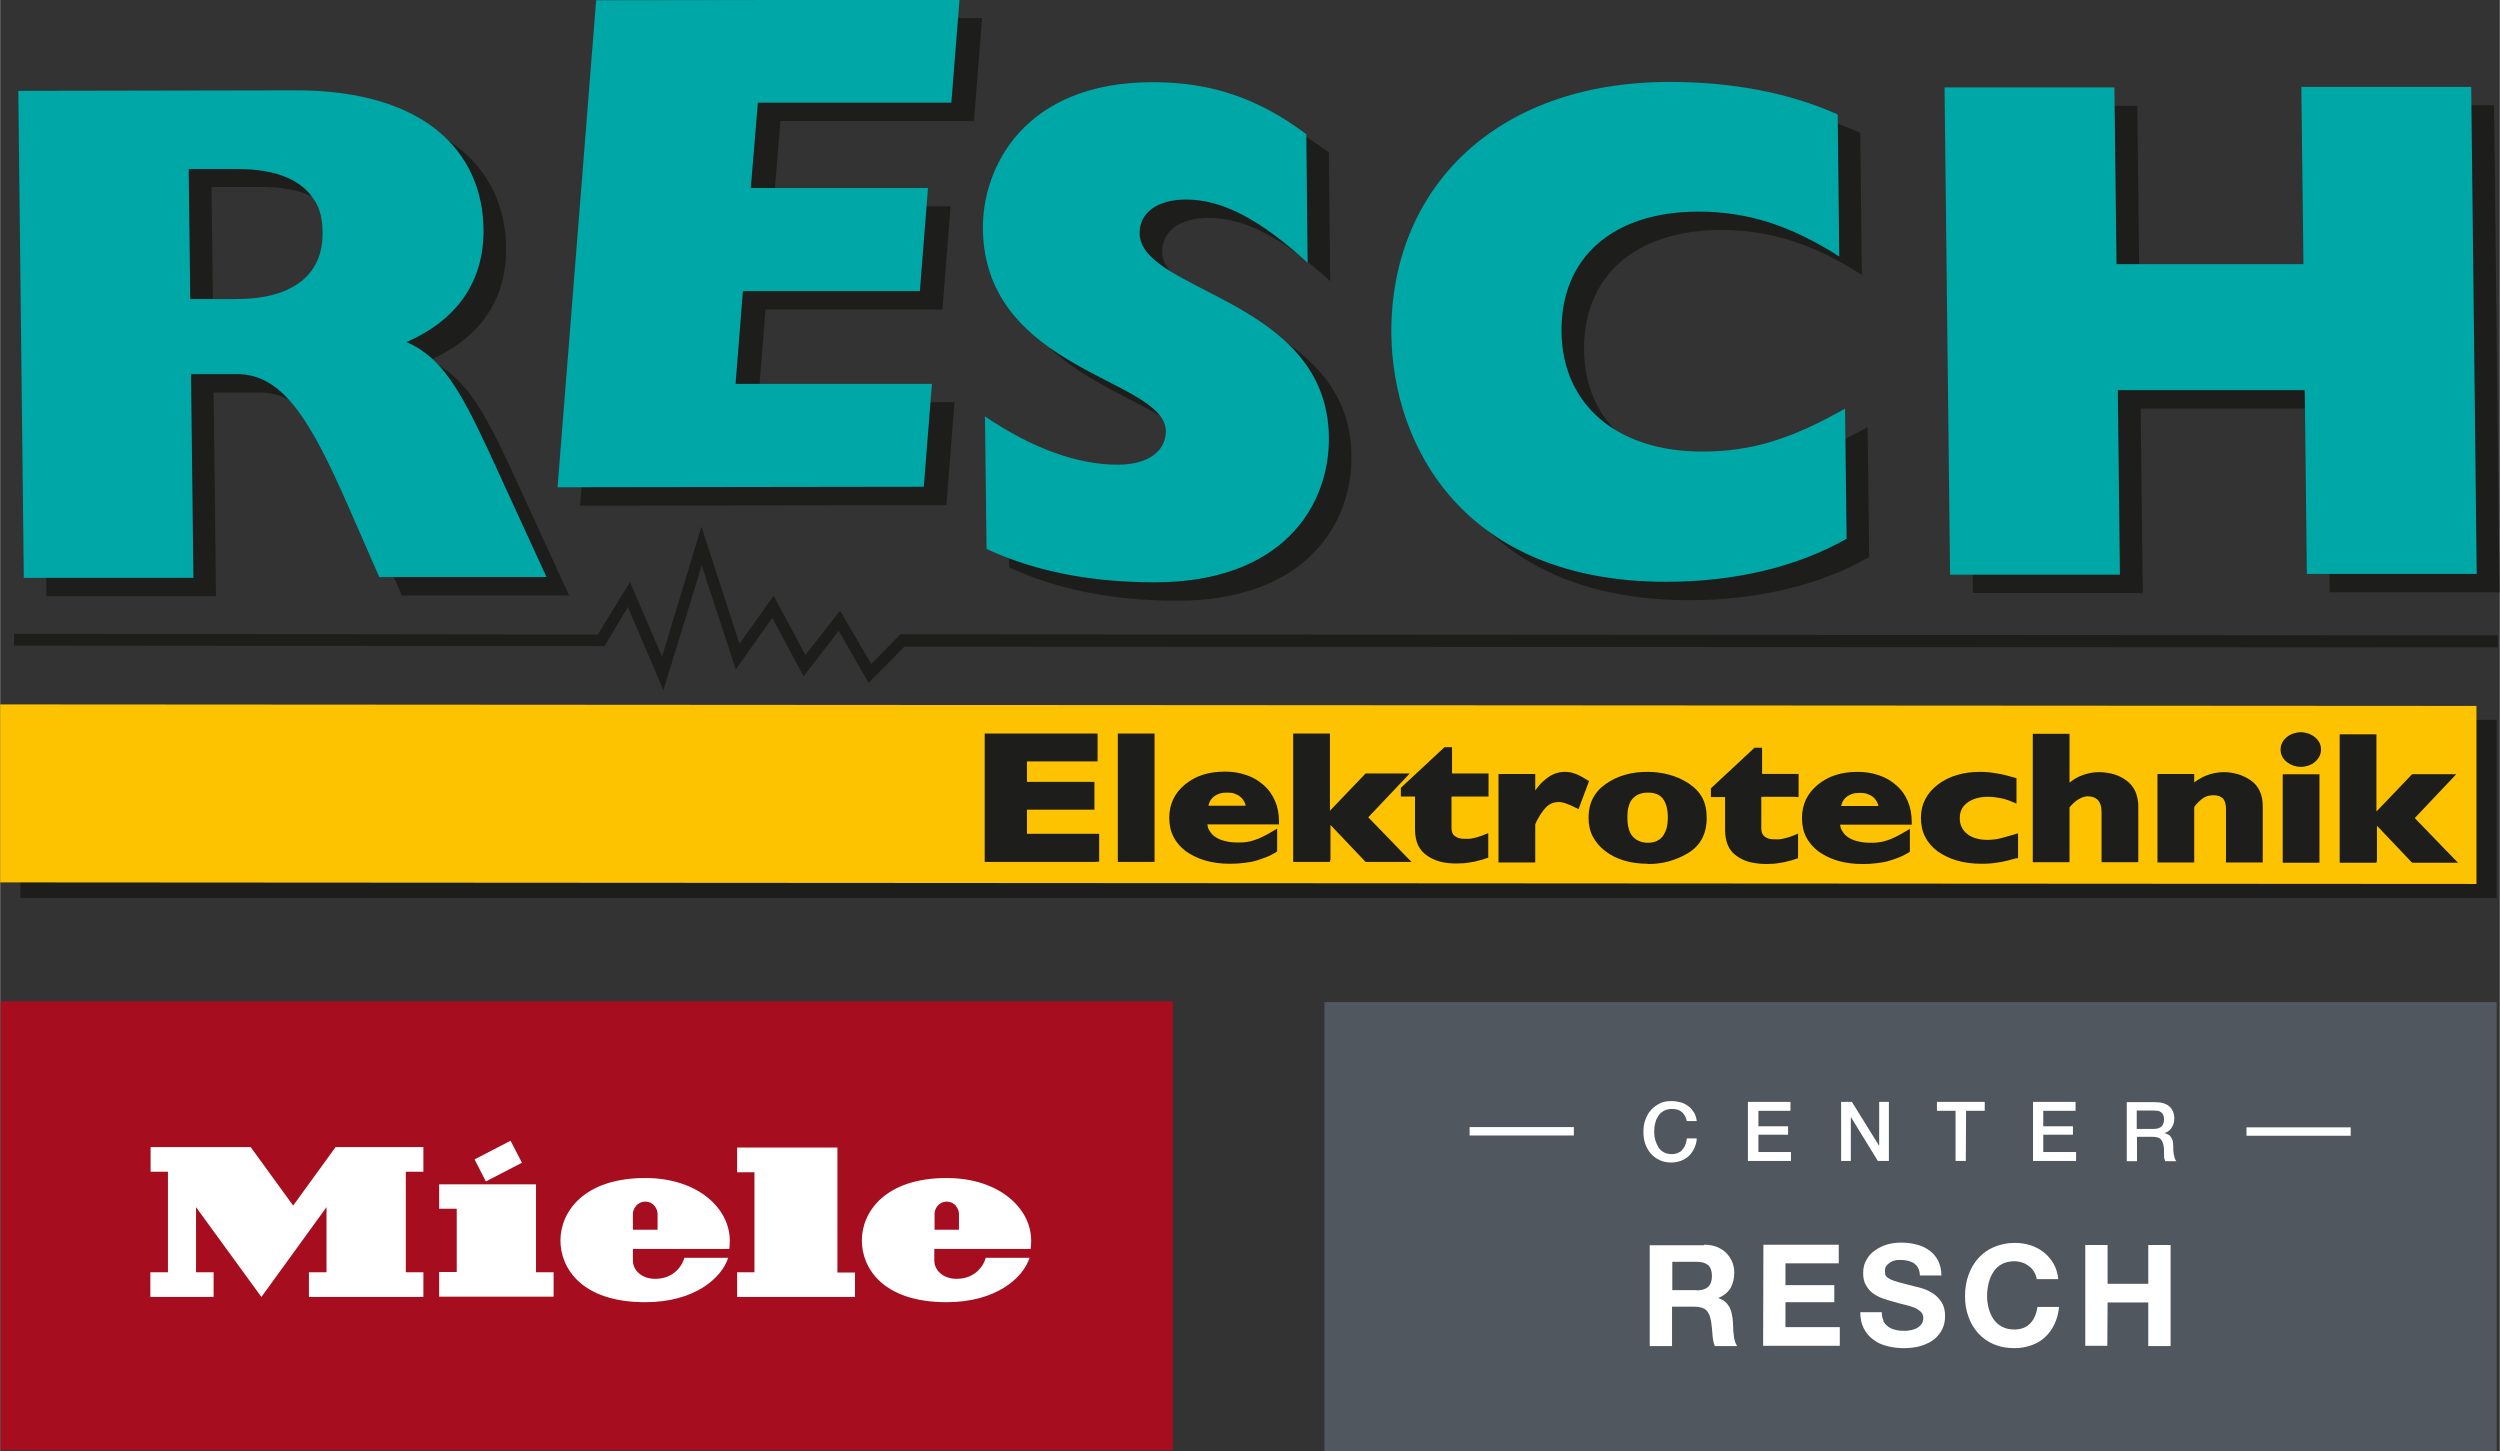
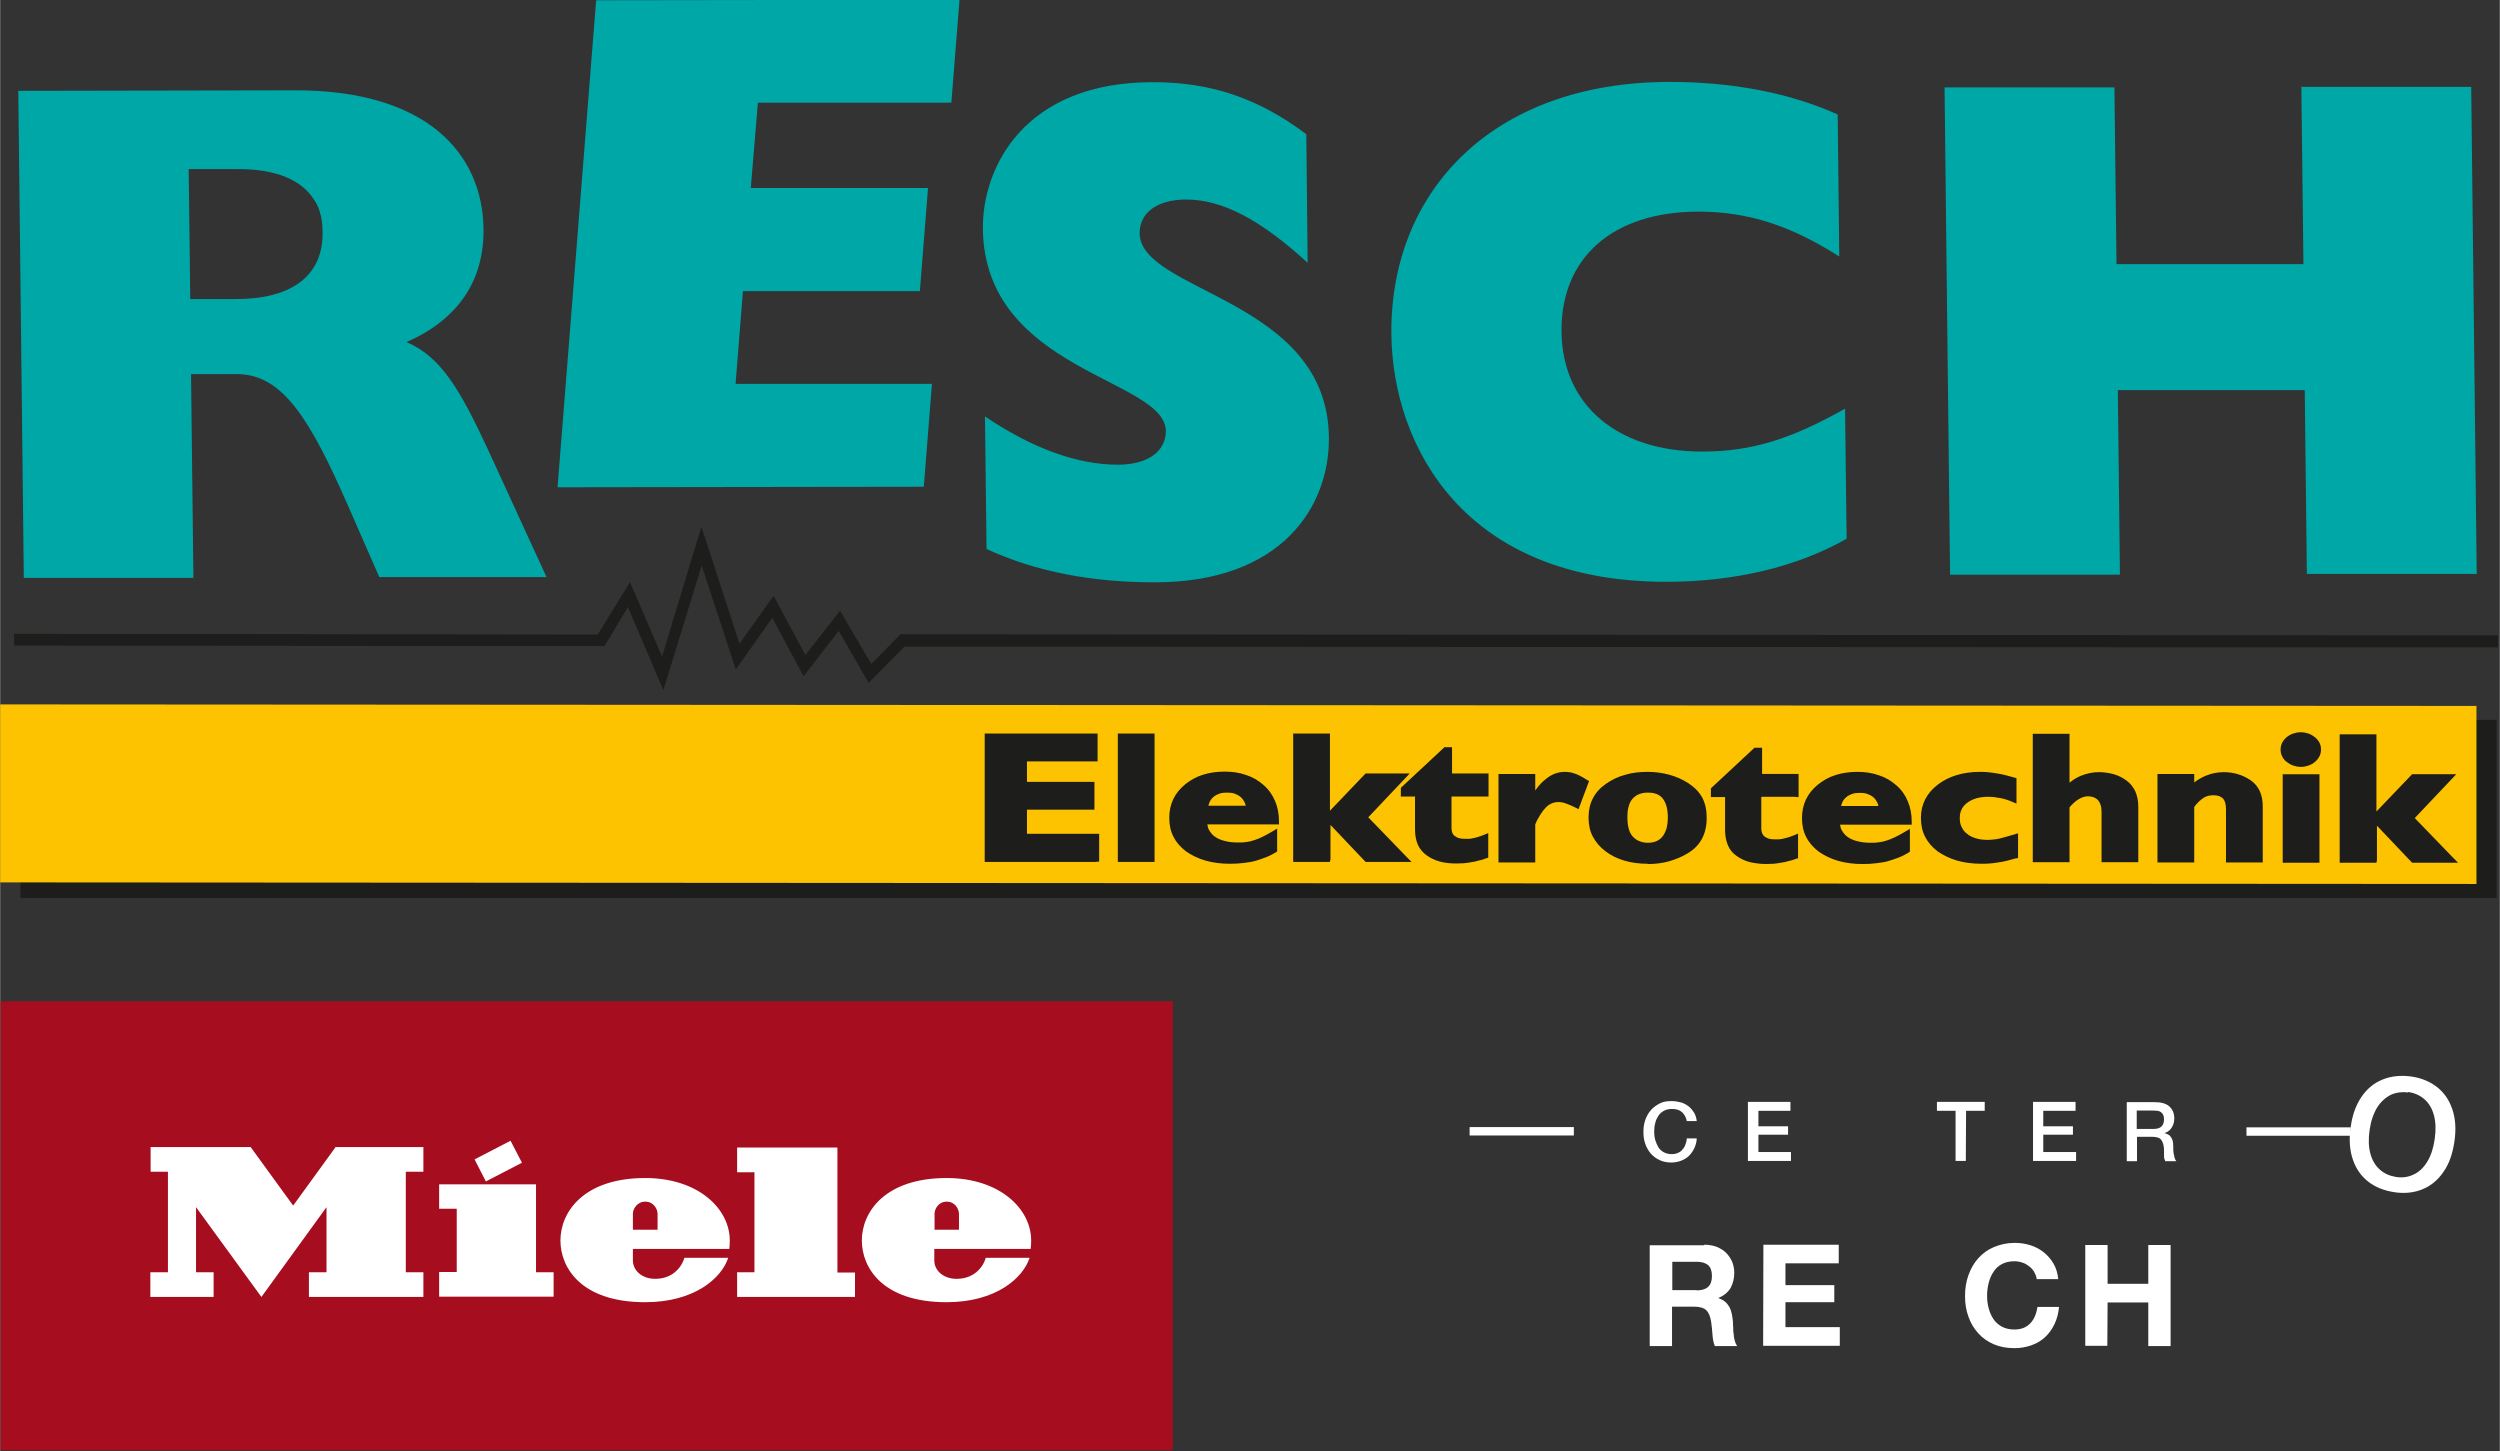
<svg xmlns="http://www.w3.org/2000/svg" id="uuid-d4cac370-3ff2-4fa4-8440-87ee5753551b" width="33.59mm" height="19.5mm" viewBox="0 0 95.21 55.28">
  <rect x="0" y="0" width="95.21" height="55.28" fill="#333333" stroke="none" />
  <defs>
    <style>.uuid-f44ed826-62cb-471c-b1f3-f1ada47c3f2a{fill:#fff;}.uuid-043da6ca-8ad4-47ef-8638-4cf3eb0b4d78{fill:#a60d1f;}.uuid-a238ad9a-0309-41b4-903c-1855cd321aff,.uuid-9fcfe40b-df8d-4f3f-9517-325896081529{fill:#1d1d1b;}.uuid-864af833-6e15-4b3a-859f-2f89f9394fd1{fill:#51575e;}.uuid-9fcfe40b-df8d-4f3f-9517-325896081529,.uuid-b0e2628a-be41-456b-80e3-652fcf240c17,.uuid-516e115c-c668-43d7-9b0d-030f0460e5fc{fill-rule:evenodd;}.uuid-b0e2628a-be41-456b-80e3-652fcf240c17{fill:#fdc300;}.uuid-516e115c-c668-43d7-9b0d-030f0460e5fc{fill:#00a7a7;}</style>
  </defs>
  <path class="uuid-f44ed826-62cb-471c-b1f3-f1ada47c3f2a" d="M91.72,41.61c-.24-.03-.46,0-.66,.09-.2,.1-.38,.26-.52,.48-.14,.23-.24,.51-.29,.86s-.04,.65,.03,.9c.07,.26,.19,.46,.36,.61,.17,.15,.37,.24,.62,.28s.48,0,.68-.1c.21-.1,.38-.27,.51-.49,.14-.23,.23-.51,.28-.86s.04-.64-.03-.9c-.07-.26-.19-.46-.36-.61-.17-.15-.38-.24-.62-.28m-2.19,1.34c.06-.46,.2-.84,.41-1.15,.21-.31,.48-.53,.8-.66,.32-.13,.68-.17,1.07-.12s.73,.19,1,.4c.27,.21,.47,.49,.59,.85,.12,.35,.15,.76,.08,1.23s-.2,.85-.42,1.16c-.21,.31-.48,.53-.8,.66-.32,.13-.68,.17-1.07,.11s-.72-.19-.99-.4c-.27-.21-.47-.49-.59-.85-.12-.35-.15-.77-.08-1.24Z" />
  <rect class="uuid-043da6ca-8ad4-47ef-8638-4cf3eb0b4d78" x=".02" y="38.14" width="44.65" height="17.1" />
  <path class="uuid-f44ed826-62cb-471c-b1f3-f1ada47c3f2a" d="M12.76,43.69h3.36s0,.94,0,.94h-.67s0,3.83,0,3.83h.67s0,.94,0,.94h-4.36s0-.94,0-.94h.67s0-2.48,0-2.48l-2.48,3.42-2.49-3.42v2.48s.67,0,.67,0v.94s-2.41,0-2.41,0v-.94s.67,0,.67,0v-3.83s-.66,0-.66,0v-.94s3.81,0,3.81,0l1.62,2.23,1.61-2.22Zm7.65,1.42h-3.69s0,.93,0,.93h.67s0,2.41,0,2.41h-.67s0,.94,0,.94h4.36s0-.93,0-.93h-.67s0-3.35,0-3.35Zm-.54-.83l-.43-.83-1.37,.71,.43,.84,1.37-.71Zm4.23,2.56h.94s0-.6,0-.6c0-.18-.14-.47-.47-.47-.3,0-.47,.27-.47,.46v.6Zm0,.73v.44c0,.37,.33,.7,.85,.7,.75,0,1.05-.56,1.11-.8,.81,0,1.44,0,1.67,0-.25,.77-1.28,1.69-3.16,1.69-2.46,0-3.23-1.33-3.23-2.35,0-1.09,.89-2.38,3.23-2.38,2.02,0,3.22,1.17,3.22,2.38,0,.2-.02,.32-.02,.32h-3.67Zm4.63,.89h-.66s0,.94,0,.94h4.49s0-.93,0-.93h-.67s0-4.76,0-4.76h-3.82s0,.94,0,.94h.66s0,3.83,0,3.83Zm6.85-1.62h.94s0-.6,0-.6c0-.18-.14-.47-.47-.47-.3,0-.46,.27-.46,.46v.6Zm0,.73v.44c0,.37,.33,.7,.85,.7,.75,0,1.05-.56,1.11-.8,.81,0,1.44,0,1.67,0-.25,.77-1.28,1.69-3.16,1.69-2.46,0-3.23-1.33-3.23-2.35,0-1.09,.89-2.38,3.23-2.38,2.02,0,3.22,1.17,3.22,2.38,0,.2-.02,.32-.02,.32h-3.67Z" />
-   <rect class="uuid-864af833-6e15-4b3a-859f-2f89f9394fd1" x="50.44" y="38.17" width="44.65" height="17.1" />
  <path class="uuid-f44ed826-62cb-471c-b1f3-f1ada47c3f2a" d="M64.24,42.68c-.02-.07-.04-.13-.07-.18-.03-.05-.07-.1-.11-.14-.05-.04-.1-.07-.16-.09-.06-.02-.13-.03-.22-.03-.12,0-.22,.02-.31,.07-.09,.05-.16,.11-.21,.19s-.1,.17-.12,.28c-.03,.1-.04,.21-.04,.32,0,.11,.01,.21,.04,.32,.03,.1,.07,.19,.12,.28,.05,.08,.13,.15,.21,.19,.09,.05,.19,.07,.31,.07,.09,0,.17-.02,.23-.05,.07-.03,.13-.07,.17-.13,.05-.05,.09-.12,.11-.19,.03-.07,.05-.15,.05-.23h.38c0,.13-.04,.26-.09,.37-.05,.11-.12,.21-.2,.29-.08,.08-.18,.14-.3,.19-.11,.04-.24,.07-.37,.07-.17,0-.32-.03-.45-.09-.13-.06-.25-.15-.34-.25-.09-.11-.16-.23-.21-.37-.05-.14-.07-.29-.07-.46,0-.16,.02-.31,.07-.45,.05-.14,.12-.27,.21-.37,.09-.11,.21-.19,.34-.26s.28-.09,.45-.09c.13,0,.24,.02,.36,.05,.11,.03,.21,.09,.29,.15,.09,.07,.15,.15,.21,.24,.05,.09,.09,.2,.1,.32h-.39Z" />
  <polygon class="uuid-f44ed826-62cb-471c-b1f3-f1ada47c3f2a" points="66.57 41.97 68.19 41.97 68.19 42.31 66.97 42.31 66.97 42.9 68.1 42.9 68.1 43.22 66.97 43.22 66.97 43.88 68.21 43.88 68.21 44.22 66.57 44.22 66.57 41.97" />
-   <polygon class="uuid-f44ed826-62cb-471c-b1f3-f1ada47c3f2a" points="70.12 41.97 70.53 41.97 71.56 43.63 71.57 43.63 71.57 41.97 71.94 41.97 71.94 44.22 71.52 44.22 70.5 42.56 70.49 42.56 70.49 44.22 70.12 44.22 70.12 41.97" />
  <polygon class="uuid-f44ed826-62cb-471c-b1f3-f1ada47c3f2a" points="73.77 41.97 75.59 41.97 75.59 42.31 74.88 42.31 74.87 44.22 74.48 44.22 74.48 42.31 73.77 42.31 73.77 41.97" />
  <polygon class="uuid-f44ed826-62cb-471c-b1f3-f1ada47c3f2a" points="77.43 41.97 79.05 41.97 79.05 42.31 77.82 42.31 77.82 42.9 78.95 42.9 78.95 43.22 77.82 43.22 77.82 43.88 79.07 43.88 79.07 44.22 77.43 44.22 77.43 41.97" />
  <path class="uuid-f44ed826-62cb-471c-b1f3-f1ada47c3f2a" d="M80.99,41.98h1.07c.25,0,.43,.05,.56,.16,.12,.11,.19,.26,.19,.45,0,.11-.02,.2-.05,.27-.03,.07-.07,.13-.11,.17-.04,.04-.08,.07-.12,.09-.04,.02-.07,.03-.09,.04h0s.07,.02,.11,.04c.04,.02,.08,.04,.11,.08,.03,.04,.06,.08,.08,.14,.02,.06,.03,.13,.03,.22,0,.13,0,.25,.03,.36,.02,.11,.05,.19,.09,.23h-.42s-.05-.1-.05-.16c0-.06,0-.12,0-.17,0-.1,0-.19-.02-.27-.01-.07-.04-.14-.07-.19-.03-.05-.08-.09-.14-.11-.06-.02-.13-.03-.22-.03h-.58s0,.93,0,.93h-.39s0-2.25,0-2.25Zm.39,1.02h.65c.13,0,.22-.03,.29-.09,.06-.06,.1-.15,.1-.27,0-.07-.01-.13-.03-.17-.02-.05-.05-.08-.09-.11-.04-.03-.08-.04-.13-.05-.05,0-.1-.01-.15-.01h-.64s0,.7,0,.7Z" />
  <rect class="uuid-f44ed826-62cb-471c-b1f3-f1ada47c3f2a" x="85.56" y="42.94" width="3.97" height=".32" />
  <rect class="uuid-f44ed826-62cb-471c-b1f3-f1ada47c3f2a" x="55.97" y="42.93" width="3.97" height=".32" />
  <path class="uuid-f44ed826-62cb-471c-b1f3-f1ada47c3f2a" d="M64.91,47.41c.17,0,.33,.03,.47,.08,.14,.06,.26,.13,.36,.23,.1,.1,.17,.21,.23,.34,.05,.13,.08,.26,.08,.41,0,.23-.05,.42-.14,.59-.1,.16-.25,.29-.47,.38h0c.1,.04,.19,.08,.26,.14,.07,.06,.12,.13,.17,.21,.04,.08,.07,.17,.09,.27,.02,.1,.03,.19,.04,.29,0,.06,0,.13,.01,.22,0,.08,0,.17,.02,.25,0,.09,.02,.17,.04,.25,.02,.08,.05,.14,.09,.2h-.85c-.05-.12-.08-.27-.09-.44-.01-.17-.03-.33-.05-.48-.03-.2-.09-.35-.18-.44-.09-.09-.25-.14-.46-.14h-.85s0,1.5,0,1.5h-.85s0-3.84,0-3.84h2.07Zm-.3,1.74c.19,0,.34-.04,.44-.13,.1-.09,.15-.23,.15-.42,0-.19-.05-.32-.14-.41-.1-.08-.24-.13-.44-.13h-.93s0,1.08,0,1.08h.93Z" />
  <polygon class="uuid-f44ed826-62cb-471c-b1f3-f1ada47c3f2a" points="70.03 47.41 70.03 48.12 68 48.12 68 48.95 69.86 48.95 69.86 49.6 68 49.6 68 50.55 70.07 50.55 70.07 51.26 67.15 51.26 67.16 47.41 70.03 47.41" />
-   <path class="uuid-f44ed826-62cb-471c-b1f3-f1ada47c3f2a" d="M71.72,50.31c.05,.09,.11,.16,.19,.22,.08,.06,.17,.1,.27,.12,.1,.03,.21,.04,.32,.04,.08,0,.16,0,.24-.02,.09-.01,.17-.04,.24-.07,.08-.04,.14-.09,.19-.15,.05-.06,.08-.14,.08-.24,0-.1-.03-.19-.1-.25-.07-.06-.15-.12-.26-.16-.11-.04-.23-.08-.37-.11-.14-.03-.27-.07-.41-.11-.14-.04-.28-.08-.42-.13-.14-.05-.26-.12-.37-.2-.11-.08-.19-.19-.26-.31-.07-.12-.1-.27-.1-.45,0-.2,.04-.37,.13-.51,.08-.15,.19-.27,.33-.36,.14-.1,.29-.17,.46-.22,.17-.05,.34-.07,.52-.07,.2,0,.39,.02,.58,.07,.18,.04,.35,.12,.49,.22,.14,.1,.26,.23,.34,.39,.08,.16,.13,.35,.13,.57h-.82c0-.12-.03-.21-.07-.29-.04-.08-.1-.13-.16-.18-.07-.04-.15-.07-.23-.09-.09-.02-.18-.03-.29-.03-.07,0-.14,0-.2,.02-.07,.01-.13,.04-.19,.08-.06,.04-.1,.08-.14,.13-.04,.05-.05,.12-.05,.2,0,.08,.01,.14,.04,.18,.03,.05,.09,.09,.17,.13,.08,.04,.2,.08,.35,.12,.15,.04,.34,.09,.58,.15,.07,.01,.17,.04,.3,.08,.13,.04,.25,.1,.38,.18,.13,.08,.23,.19,.33,.33,.09,.14,.14,.32,.14,.53,0,.18-.03,.34-.1,.49-.07,.15-.17,.28-.3,.39-.13,.11-.3,.19-.5,.26-.2,.06-.43,.09-.69,.09-.21,0-.42-.03-.62-.08-.2-.05-.38-.13-.53-.25-.15-.11-.27-.25-.36-.43-.09-.17-.13-.38-.13-.61h.82c0,.13,.02,.24,.07,.33" />
  <path class="uuid-f44ed826-62cb-471c-b1f3-f1ada47c3f2a" d="M77.47,48.44c-.05-.08-.11-.15-.19-.21-.08-.06-.16-.11-.26-.14-.09-.03-.19-.05-.3-.05-.19,0-.35,.04-.48,.11-.13,.07-.24,.17-.32,.3-.08,.12-.14,.26-.18,.42-.04,.16-.06,.32-.06,.49,0,.16,.02,.32,.06,.47,.04,.15,.1,.29,.18,.41,.08,.12,.19,.22,.32,.29,.13,.07,.29,.11,.48,.11,.26,0,.46-.08,.61-.24,.15-.16,.23-.37,.27-.62h.82c-.02,.24-.08,.46-.17,.65-.09,.19-.21,.36-.36,.5-.15,.14-.32,.24-.52,.31-.2,.07-.41,.11-.65,.11-.29,0-.56-.05-.79-.15s-.43-.24-.59-.42c-.16-.18-.29-.39-.37-.63-.09-.24-.13-.5-.13-.78,0-.29,.04-.55,.13-.8,.09-.25,.21-.46,.37-.64,.16-.18,.36-.33,.6-.43,.24-.1,.5-.16,.79-.16,.21,0,.41,.03,.6,.09,.19,.06,.36,.15,.51,.27,.15,.12,.27,.26,.37,.43,.1,.17,.16,.37,.18,.59h-.82c-.01-.1-.05-.19-.1-.27" />
  <polygon class="uuid-f44ed826-62cb-471c-b1f3-f1ada47c3f2a" points="80.27 47.42 80.27 48.9 81.82 48.9 81.82 47.42 82.67 47.42 82.67 51.27 81.82 51.27 81.82 49.61 80.27 49.61 80.26 51.26 79.42 51.26 79.42 47.42 80.27 47.42" />
  <rect class="uuid-a238ad9a-0309-41b4-903c-1855cd321aff" x=".77" y="27.42" width="94.32" height="6.78" />
-   <path class="uuid-9fcfe40b-df8d-4f3f-9517-325896081529" d="M71.14,16.26c-2.07,1.17-3.58,1.64-5.45,1.64-3.25,0-5.33-1.79-5.36-4.56-.03-2.83,1.95-4.57,5.2-4.58,1.87,0,3.5,.51,5.38,1.71l-.06-5.41c-1.8-.81-3.97-1.24-6.41-1.24-6.77,.01-10.65,4.2-10.59,9.62,.05,4.24,2.76,9.43,10.48,9.42,2.55,0,4.95-.55,6.86-1.64l-.06-4.95Zm-32.71,5.35c1.88,.87,4.02,1.27,6.41,1.27,4.82,0,6.66-2.87,6.63-5.53-.06-5.28-7.19-5.51-7.21-7.77,0-.79,.69-1.28,1.77-1.28,1.38,0,2.82,.76,4.63,2.41l-.05-4.9c-1.86-1.39-3.65-1.98-5.85-1.98-4.9,0-6.49,3.25-6.47,5.58,.06,5.44,6.95,5.7,6.97,7.71,0,.73-.63,1.28-1.83,1.28-1.54,0-3.26-.62-5.06-1.84l.06,5.03Zm-1.34-17l.31-3.92-13.84,.02-1.47,18.55,13.95-.02,.31-3.92h-7.48s.28-3.53,.28-3.53h6.74s.31-3.93,.31-3.93h-6.75s.27-3.25,.27-3.25h7.37Zm-24.24,3.72c-.47-.8-1.48-1.21-2.91-1.21h-1.89s.06,4.95,.06,4.95h1.76c2.09,0,3.29-.88,3.28-2.51,0-.49-.08-.88-.29-1.23ZM1.75,22.71h6.47s-.09-7.76-.09-7.76h1.76c1.76,0,2.81,1.81,4.21,4.99l1.2,2.74h6.37s-2.25-4.9-2.25-4.9c-1.03-2.2-1.75-3.48-3.08-4.05,1.97-.87,2.95-2.34,2.93-4.3-.03-2.91-2.2-5.3-7.18-5.29l-10.54,.02,.21,18.54Zm73.39-.12h6.47s-.08-7.03-.08-7.03h7.12s.08,7,.08,7h6.47s-.21-18.55-.21-18.55h-6.47s.08,6.75,.08,6.75h-7.12s-.08-6.73-.08-6.73h-6.47s.21,18.56,.21,18.56Z" />
  <polygon class="uuid-9fcfe40b-df8d-4f3f-9517-325896081529" points="23.91 23.12 25.26 26.29 26.72 21.54 28.02 25.5 29.41 23.53 30.6 25.76 31.94 24.03 33.08 26.01 34.44 24.63 95.14 24.66 95.14 24.2 34.29 24.16 33.18 25.29 31.99 23.26 30.67 24.95 29.46 22.69 28.16 24.52 26.71 20.06 25.21 25.01 23.99 22.17 22.76 24.17 .53 24.14 .53 24.59 23.02 24.61 23.91 23.12" />
-   <path class="uuid-516e115c-c668-43d7-9b0d-030f0460e5fc" d="M70.28,15.56c-2.07,1.17-3.58,1.64-5.45,1.64-3.25,0-5.33-1.79-5.36-4.56-.03-2.83,1.95-4.57,5.2-4.58,1.87,0,3.5,.51,5.38,1.71l-.06-5.41c-1.8-.81-3.97-1.24-6.41-1.24-6.77,.01-10.65,4.2-10.59,9.62,.05,4.24,2.76,9.43,10.48,9.42,2.55,0,4.95-.55,6.86-1.64l-.06-4.95Zm-32.71,5.35c1.88,.87,4.02,1.27,6.41,1.27,4.82,0,6.66-2.87,6.63-5.53-.06-5.28-7.19-5.51-7.21-7.77,0-.79,.69-1.28,1.77-1.28,1.38,0,2.83,.76,4.63,2.41l-.05-4.9c-1.86-1.39-3.65-1.98-5.85-1.98-4.9,0-6.49,3.25-6.47,5.58,.06,5.44,6.95,5.7,6.97,7.71,0,.73-.63,1.28-1.83,1.28-1.54,0-3.26-.62-5.06-1.84l.06,5.03Zm-1.34-17l.31-3.92-13.84,.02-1.47,18.55,13.95-.02,.31-3.92h-7.48s.28-3.53,.28-3.53h6.74s.31-3.93,.31-3.93h-6.75s.27-3.25,.27-3.25h7.37ZM11.98,7.65c-.47-.8-1.48-1.21-2.91-1.21h-1.89s.06,4.95,.06,4.95h1.76c2.09,0,3.29-.88,3.28-2.51,0-.49-.08-.88-.29-1.23ZM.88,22.01H7.36s-.09-7.76-.09-7.76h1.76c1.76,0,2.81,1.81,4.21,4.99l1.2,2.74h6.37s-2.25-4.9-2.25-4.9c-1.03-2.2-1.75-3.48-3.08-4.05,1.97-.87,2.95-2.34,2.93-4.3-.03-2.91-2.2-5.3-7.18-5.29l-10.54,.02,.21,18.54Zm73.39-.12h6.47s-.08-7.03-.08-7.03h7.12s.08,7,.08,7h6.47s-.21-18.55-.21-18.55h-6.47s.08,6.75,.08,6.75h-7.12s-.08-6.73-.08-6.73h-6.47s.21,18.56,.21,18.56Z" />
+   <path class="uuid-516e115c-c668-43d7-9b0d-030f0460e5fc" d="M70.28,15.56c-2.07,1.17-3.58,1.64-5.45,1.64-3.25,0-5.33-1.79-5.36-4.56-.03-2.83,1.95-4.57,5.2-4.58,1.87,0,3.5,.51,5.38,1.71l-.06-5.41c-1.8-.81-3.97-1.24-6.41-1.24-6.77,.01-10.65,4.2-10.59,9.62,.05,4.24,2.76,9.43,10.48,9.42,2.55,0,4.95-.55,6.86-1.64l-.06-4.95Zm-32.71,5.35c1.88,.87,4.02,1.27,6.41,1.27,4.82,0,6.66-2.87,6.63-5.53-.06-5.28-7.19-5.51-7.21-7.77,0-.79,.69-1.28,1.77-1.28,1.38,0,2.83,.76,4.63,2.41l-.05-4.9c-1.86-1.39-3.65-1.98-5.85-1.98-4.9,0-6.49,3.25-6.47,5.58,.06,5.44,6.95,5.7,6.97,7.71,0,.73-.63,1.28-1.83,1.28-1.54,0-3.26-.62-5.06-1.84l.06,5.03Zm-1.34-17l.31-3.92-13.84,.02-1.47,18.55,13.95-.02,.31-3.92h-7.48s.28-3.53,.28-3.53h6.74s.31-3.93,.31-3.93h-6.75s.27-3.25,.27-3.25h7.37ZM11.98,7.65c-.47-.8-1.48-1.21-2.91-1.21h-1.89s.06,4.95,.06,4.95h1.76c2.09,0,3.29-.88,3.28-2.51,0-.49-.08-.88-.29-1.23ZM.88,22.01H7.36s-.09-7.76-.09-7.76h1.76c1.76,0,2.81,1.81,4.21,4.99l1.2,2.74h6.37s-2.25-4.9-2.25-4.9c-1.03-2.2-1.75-3.48-3.08-4.05,1.97-.87,2.95-2.34,2.93-4.3-.03-2.91-2.2-5.3-7.18-5.29l-10.54,.02,.21,18.54Zm73.39-.12h6.47s-.08-7.03-.08-7.03h7.12s.08,7,.08,7h6.47s-.21-18.55-.21-18.55h-6.47s.08,6.75,.08,6.75h-7.12s-.08-6.73-.08-6.73h-6.47s.21,18.56,.21,18.56" />
  <path class="uuid-b0e2628a-be41-456b-80e3-652fcf240c17" d="M94.32,33.67l-94.32-.06v-6.78c31.43,.02,62.81,.04,94.32,.06v6.78Z" />
  <path class="uuid-9fcfe40b-df8d-4f3f-9517-325896081529" d="M90.52,30.9l1.32-1.38,.03-.03h.04s1.4,0,1.4,0h.24s-.16,.17-.16,.17l-1.42,1.5,1.48,1.53,.17,.17h-.24s-1.47,0-1.47,0h-.04s-.03-.03-.03-.03l-1.31-1.38v1.31s-.02,.1-.02,.1h-.1s-1.2,0-1.2,0h-.1s0-.1,0-.1v-4.69s0-.1,0-.1h.1s1.2,0,1.2,0h.1s0,.1,0,.1v2.84Zm-2.12-2.35c0,.18-.08,.34-.23,.47-.07,.06-.16,.11-.25,.14-.09,.03-.18,.05-.29,.05-.1,0-.2-.02-.29-.05-.09-.03-.17-.08-.25-.14-.08-.06-.13-.13-.17-.21-.04-.08-.06-.16-.06-.26,0-.09,.02-.18,.06-.26,.04-.08,.1-.15,.17-.21,.07-.06,.16-.11,.25-.14,.09-.03,.18-.05,.29-.05,.1,0,.2,.02,.29,.05,.09,.03,.17,.08,.25,.14,.15,.13,.23,.28,.23,.47Zm-.16,4.31h-1.2s-.1,0-.1,0v-.1s0-3.17,0-3.17v-.1s.1,0,.1,0h1.2s.1,0,.1,0v.1s0,3.17,0,3.17v.1s-.1,0-.1,0Zm-4.68-3.05c.14-.11,.28-.19,.44-.26,.22-.09,.45-.14,.7-.14,.19,0,.37,.03,.54,.08,.17,.05,.33,.13,.48,.23,.16,.11,.27,.25,.35,.42,.08,.17,.11,.37,.11,.59v2.02s0,.1,0,.1h-.1s-1.2,0-1.2,0h-.1s0-.1,0-.1v-1.93c0-.1-.01-.18-.03-.25-.02-.06-.05-.12-.09-.16-.04-.04-.09-.07-.15-.09-.06-.02-.13-.03-.21-.03-.14,0-.26,.03-.36,.09-.05,.03-.11,.08-.18,.14-.06,.06-.13,.13-.19,.22v2.01s0,.1,0,.1h-.1s-1.2,0-1.2,0h-.1s0-.1,0-.1v-3.17s0-.1,0-.1h.1s1.2,0,1.2,0h.1s0,.1,0,.1v.23Zm-4.74,0c.14-.11,.28-.2,.43-.26,.22-.09,.45-.14,.69-.14,.2,0,.39,.03,.57,.08,.18,.05,.34,.14,.48,.24,.15,.11,.26,.25,.34,.42,.07,.17,.11,.36,.11,.57v2.02s0,.1,0,.1h-.1s-1.2,0-1.2,0h-.1s0-.1,0-.1v-1.81c0-.11-.01-.2-.04-.28-.02-.07-.06-.13-.1-.18-.09-.09-.22-.14-.38-.14-.11,0-.23,.04-.35,.11-.12,.07-.23,.17-.35,.31v1.99s0,.1,0,.1h-.1s-1.2,0-1.2,0h-.1s0-.1,0-.1v-4.69s0-.1,0-.1h.1s1.2,0,1.2,0h.1s0,.1,0,.1v1.76Zm-2.03,2.88c-.24,.07-.47,.13-.69,.16-.22,.04-.43,.05-.63,.05-.34,0-.65-.04-.93-.12-.28-.08-.52-.2-.74-.35-.21-.16-.37-.34-.48-.56-.11-.21-.16-.45-.16-.72,0-.52,.22-.94,.65-1.27,.21-.16,.45-.28,.72-.36,.27-.08,.56-.12,.89-.12,.2,0,.41,.02,.64,.06,.12,.02,.23,.04,.34,.07,.11,.03,.22,.06,.33,.09l.07,.02v.07s0,.74,0,.74v.16s-.14-.06-.14-.06c-.16-.07-.31-.12-.47-.15-.15-.03-.31-.05-.47-.05-.34,0-.6,.08-.8,.23-.09,.07-.17,.16-.21,.25-.05,.1-.07,.21-.07,.33,0,.13,.02,.24,.07,.34,.05,.1,.11,.19,.21,.26,.09,.08,.2,.13,.33,.17,.13,.04,.27,.06,.43,.06,.07,0,.14,0,.21-.01,.07,0,.14-.02,.22-.03,.08-.02,.17-.04,.27-.07,.1-.03,.22-.06,.35-.1l.13-.04v.14s0,.72,0,.72v.08s-.07,.02-.07,.02Zm-5.25-2c-.01-.05-.03-.1-.05-.14-.04-.07-.08-.13-.15-.19-.06-.05-.14-.09-.22-.12-.08-.03-.18-.04-.29-.04-.11,0-.2,.01-.29,.04-.08,.03-.15,.06-.22,.12-.06,.05-.11,.11-.15,.19-.02,.05-.04,.1-.05,.15h1.41Zm1.16,1.78c-.12,.07-.25,.14-.38,.19-.13,.05-.27,.1-.41,.14-.14,.04-.29,.06-.45,.08-.16,.02-.33,.03-.52,.03-.34,0-.65-.04-.93-.12-.28-.08-.52-.2-.74-.35-.21-.16-.37-.34-.48-.56-.11-.21-.16-.45-.16-.72,0-.52,.2-.94,.6-1.27,.2-.16,.42-.29,.68-.37,.25-.08,.53-.12,.83-.12,.3,0,.57,.04,.82,.13,.25,.08,.47,.21,.66,.38,.2,.17,.34,.37,.44,.61,.1,.23,.15,.5,.15,.79v.1s-.1,0-.1,0h-2.63c.01,.08,.03,.16,.07,.22,.05,.09,.12,.18,.22,.25,.1,.07,.23,.13,.37,.16,.14,.04,.31,.06,.49,.06,.12,0,.23,0,.34-.02,.11-.01,.21-.04,.3-.07h0c.09-.03,.2-.07,.32-.13,.12-.06,.25-.13,.4-.22l.15-.09v.18s0,.63,0,.63v.06s-.05,.03-.05,.03Zm-4.33-2.12h-1.29s0,1.21,0,1.21c0,.13,.04,.23,.12,.3h0s.09,.06,.15,.08c.06,.02,.14,.03,.22,.03,.06,0,.12,0,.18,0,.06,0,.12-.02,.18-.03,.06-.01,.12-.03,.19-.05,.07-.02,.14-.05,.22-.08l.14-.06v.15s0,.72,0,.72v.07s-.07,.02-.07,.02c-.1,.04-.2,.07-.3,.09-.1,.03-.19,.05-.28,.06-.09,.02-.19,.03-.28,.04-.1,0-.19,.01-.28,.01-.23,0-.43-.03-.62-.07-.19-.05-.36-.13-.5-.23-.15-.1-.27-.24-.34-.41-.07-.16-.11-.36-.11-.58v-1.26s-.44,0-.44,0h-.1s0-.1,0-.1v-.19s0-.04,0-.04l.03-.03,1.6-1.49,.03-.03h.04s.15,0,.15,0h.1s0,.1,0,.1v.9s1.29,0,1.29,0h.1s0,.1,0,.1v.68s0,.1,0,.1h-.1Zm-5.62-.16c-.12,0-.23,.02-.33,.06-.09,.04-.17,.09-.24,.17-.07,.08-.12,.17-.15,.29-.04,.12-.05,.27-.05,.43,0,.18,.02,.33,.06,.46,.04,.12,.09,.21,.16,.28,.07,.07,.15,.13,.24,.16,.09,.04,.2,.06,.32,.06,.25,0,.43-.08,.56-.24,.06-.08,.11-.18,.15-.3,.03-.12,.05-.27,.05-.44,0-.15-.02-.29-.05-.41-.03-.11-.08-.21-.14-.29-.06-.08-.13-.13-.22-.17-.1-.04-.21-.06-.35-.06Zm0,2.71c-.33,0-.62-.04-.89-.12-.27-.08-.51-.2-.72-.36-.21-.16-.37-.35-.48-.56-.11-.21-.16-.45-.16-.72,0-.55,.22-.98,.67-1.29,.22-.15,.46-.27,.73-.34,.26-.08,.55-.11,.86-.11,.29,0,.56,.04,.82,.11,.26,.07,.5,.18,.72,.32,.23,.15,.41,.33,.53,.55,.12,.22,.17,.48,.17,.78,0,.3-.06,.56-.18,.79-.12,.22-.3,.41-.54,.55-.23,.14-.48,.24-.73,.31-.25,.07-.52,.1-.79,.1Zm-4.28-2.79c.13-.19,.27-.34,.42-.45,.22-.18,.46-.26,.71-.26,.13,0,.26,.02,.39,.07h0c.12,.04,.27,.12,.46,.24l.07,.04-.03,.08-.33,.88-.04,.11-.1-.05c-.14-.07-.27-.13-.39-.17-.11-.04-.2-.05-.28-.05-.09,0-.18,.02-.25,.05-.08,.03-.15,.08-.22,.15-.07,.07-.14,.16-.21,.27-.07,.11-.14,.23-.2,.38v1.35s0,.1,0,.1h-.1s-1.2,0-1.2,0h-.1s0-.1,0-.1v-3.17s0-.1,0-.1h.1s1.2,0,1.2,0h.1s0,.1,0,.1v.55Zm-1.9,.23h-1.29s0,1.2,0,1.2c0,.07,.01,.13,.03,.18,.02,.05,.05,.09,.09,.12h0s.09,.06,.15,.08c.06,.02,.14,.03,.22,.03,.06,0,.12,0,.18,0,.06,0,.12-.02,.18-.03,.06-.01,.12-.03,.19-.05,.07-.02,.14-.05,.22-.08l.14-.06v.15s0,.72,0,.72v.07s-.07,.02-.07,.02c-.1,.04-.2,.07-.3,.09-.1,.03-.19,.05-.28,.06-.09,.02-.18,.03-.28,.04-.1,0-.19,.01-.28,.01-.23,0-.43-.02-.62-.07-.19-.05-.36-.13-.5-.23-.15-.1-.27-.24-.35-.41-.07-.16-.11-.36-.11-.58v-1.26s-.44,0-.44,0h-.1s0-.1,0-.1v-.19s0-.04,0-.04l.03-.03,1.6-1.49,.03-.03h.04s.15,0,.15,0h.1s0,.1,0,.1v.9s1.29,0,1.29,0h.1s0,.1,0,.1v.68s0,.1,0,.1h-.1Zm-5.91,.53l1.32-1.38,.03-.03h.04s1.4,0,1.4,0h.24s-.16,.17-.16,.17l-1.42,1.5,1.48,1.53,.17,.17h-.24s-1.47,0-1.47,0h-.04s-.03-.03-.03-.03l-1.31-1.38v1.31s-.02,.1-.02,.1h-.1s-1.2,0-1.2,0h-.1s0-.1,0-.1v-4.69s0-.1,0-.1h.1s1.2,0,1.2,0h.1s0,.1,0,.1v2.84Zm-3.22-.19c-.01-.05-.03-.1-.05-.14-.04-.07-.08-.13-.15-.19-.06-.05-.14-.09-.22-.12-.08-.03-.18-.04-.29-.04-.11,0-.21,.01-.29,.04-.08,.03-.15,.06-.22,.12-.06,.05-.11,.11-.15,.19-.02,.05-.04,.1-.05,.15h1.41Zm1.16,1.78c-.12,.07-.25,.14-.38,.19-.13,.05-.27,.1-.41,.14-.14,.04-.29,.06-.45,.08-.16,.02-.33,.03-.52,.03-.34,0-.65-.04-.93-.12-.28-.08-.52-.2-.74-.35-.21-.16-.37-.34-.48-.56-.11-.21-.16-.45-.16-.72,0-.52,.2-.94,.6-1.27,.2-.16,.42-.29,.68-.37,.25-.08,.53-.12,.83-.12,.3,0,.57,.04,.82,.13,.25,.08,.47,.21,.66,.38,.2,.17,.34,.38,.44,.61,.1,.23,.15,.5,.15,.79v.1s-.1,0-.1,0h-2.63c.01,.08,.03,.16,.07,.22,.05,.09,.12,.18,.22,.25,.1,.07,.23,.13,.37,.16,.14,.04,.31,.06,.49,.06,.12,0,.23,0,.34-.02,.11-.01,.21-.04,.3-.07h0c.1-.03,.2-.07,.32-.13,.12-.06,.25-.13,.4-.22l.15-.09v.18s0,.63,0,.63v.06s-.05,.03-.05,.03Zm-4.73,.37h-1.2s-.1,0-.1,0v-.1s0-4.69,0-4.69v-.1s.1,0,.1,0h1.2s.1,0,.1,0v.1s0,4.69,0,4.69v.1s-.1,0-.1,0Zm-2.11,0h-4.16s-.1,0-.1,0v-.1s0-4.69,0-4.69v-.1s.1,0,.1,0h4.1s.1,0,.1,0v.1s0,.86,0,.86v.1s-.1,0-.1,0h-2.59s0,.78,0,.78h2.47s.1,0,.1,0v.1s0,.86,0,.86v.1s-.1,0-.1,0h-2.47s0,.92,0,.92h2.65s.1,0,.1,0v.1s0,.86,0,.86v.1s-.1,0-.1,0Z" />
</svg>